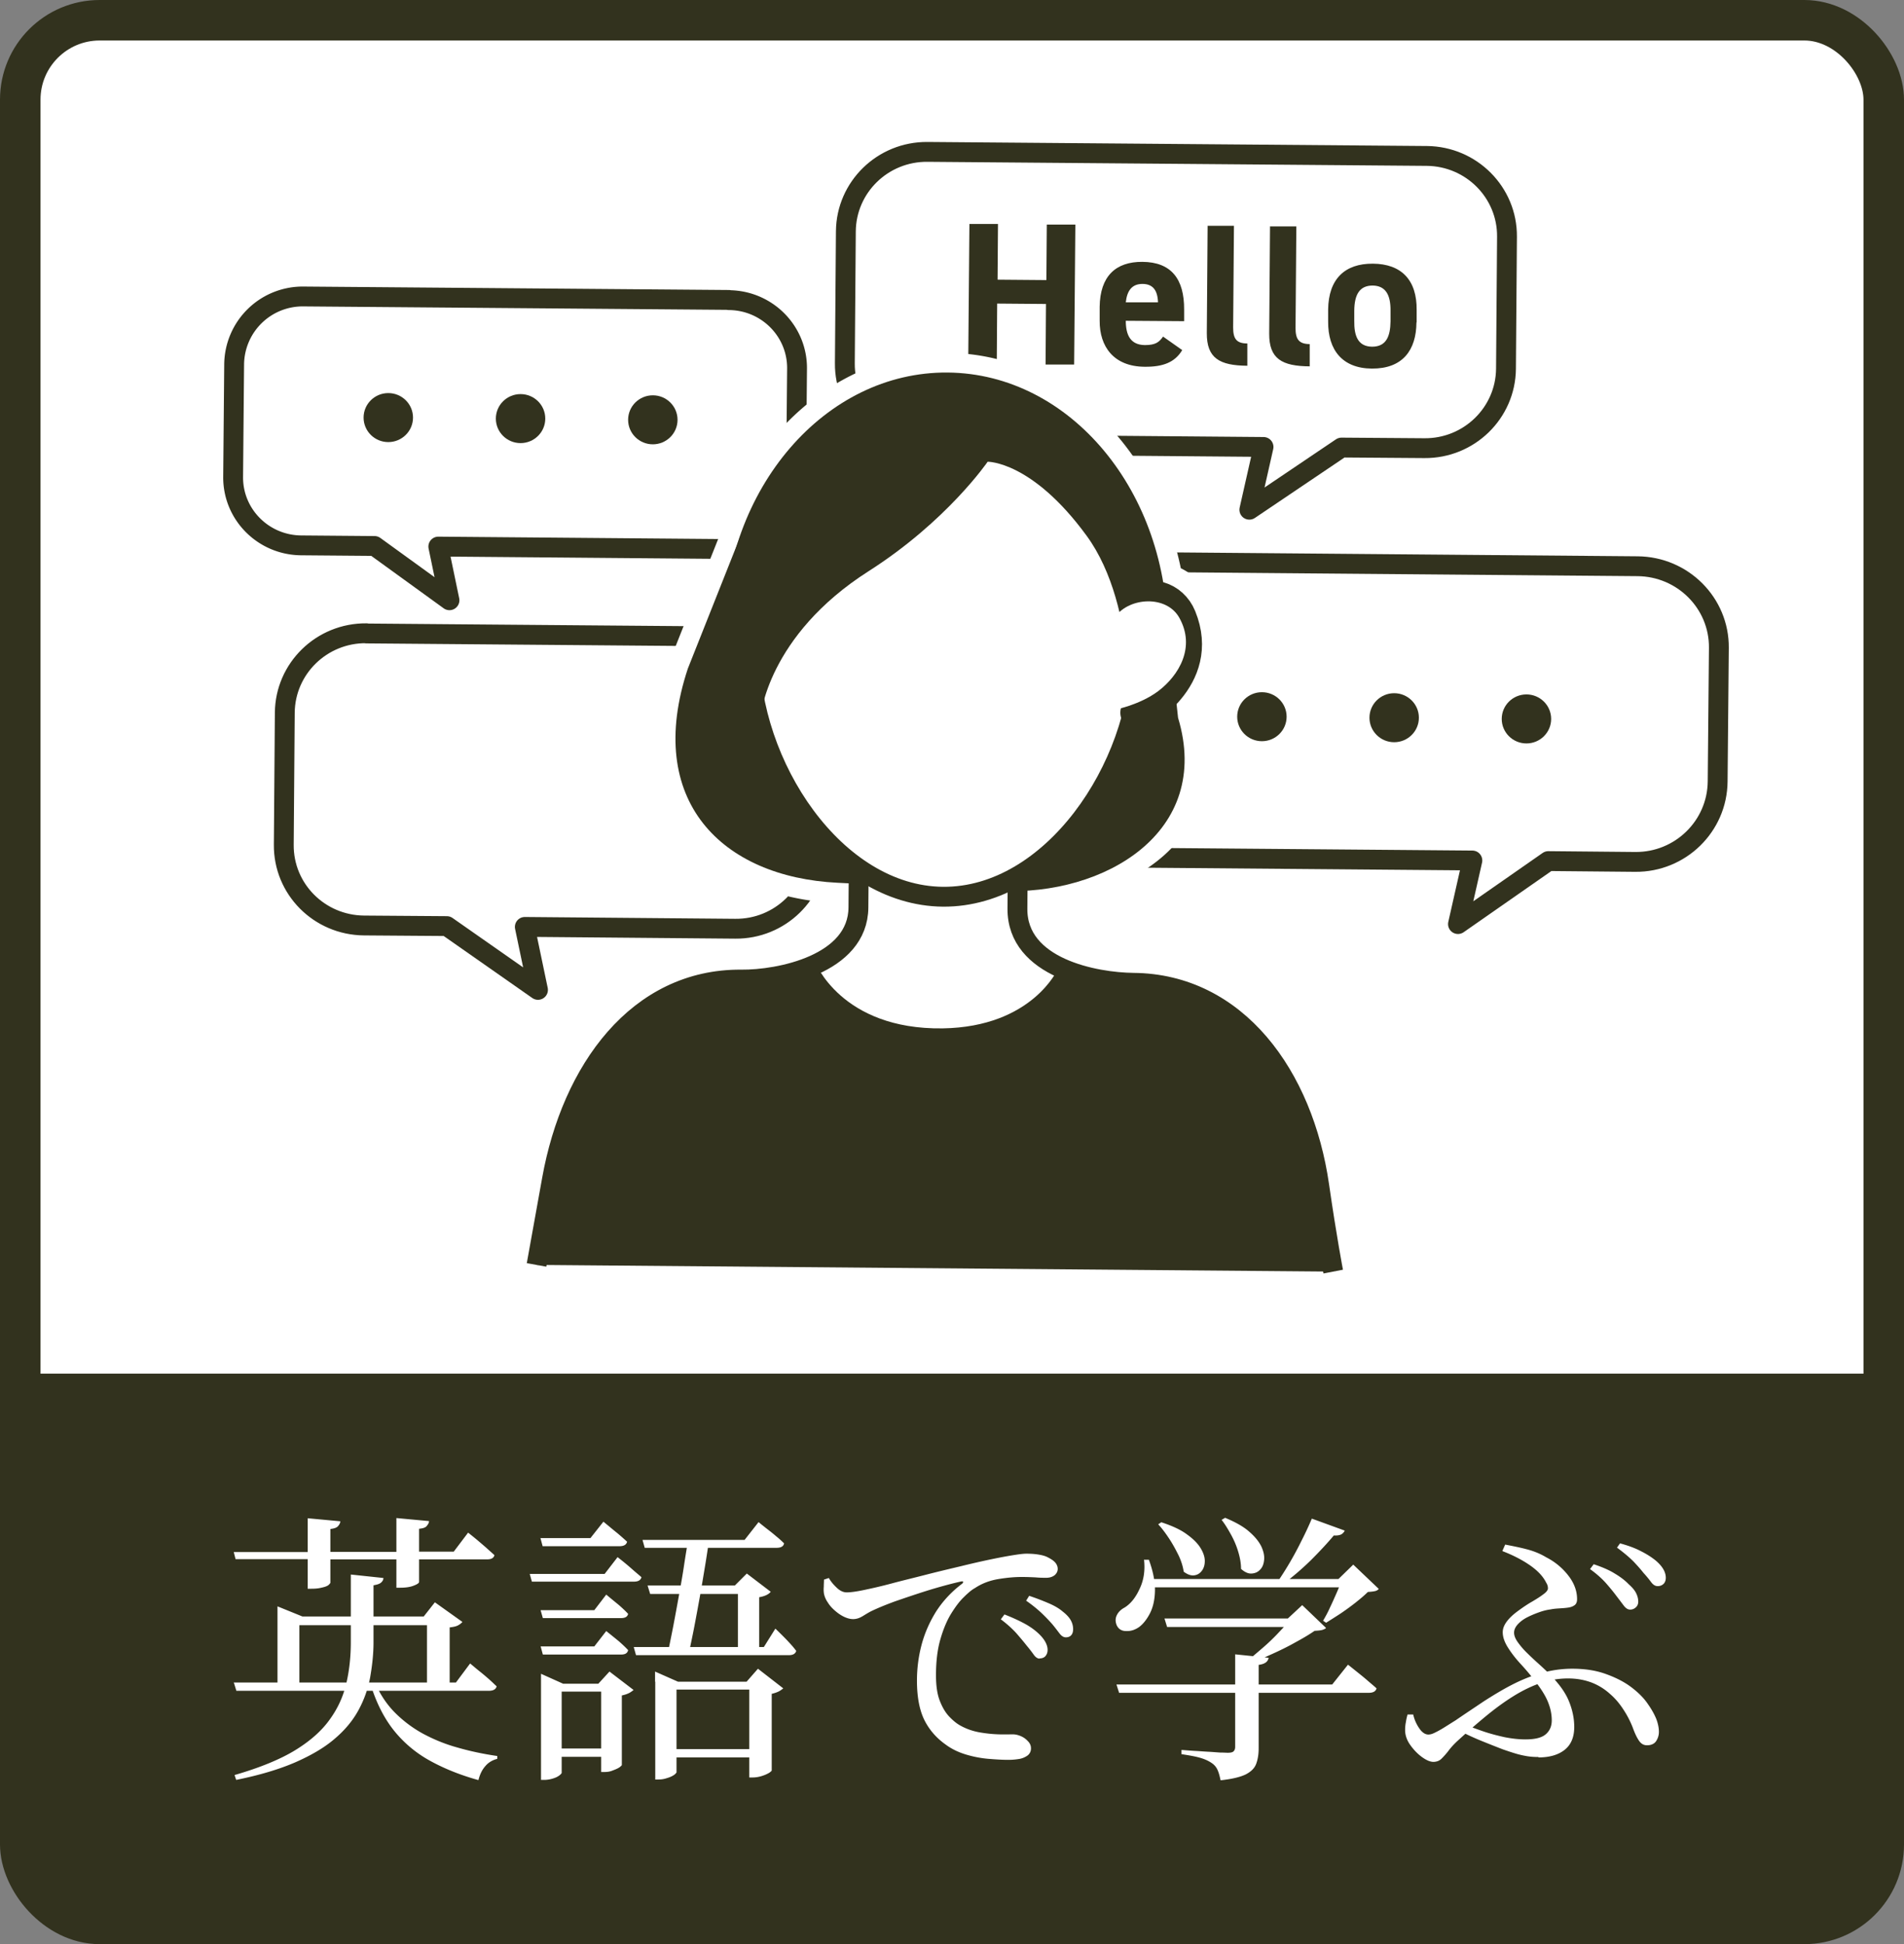
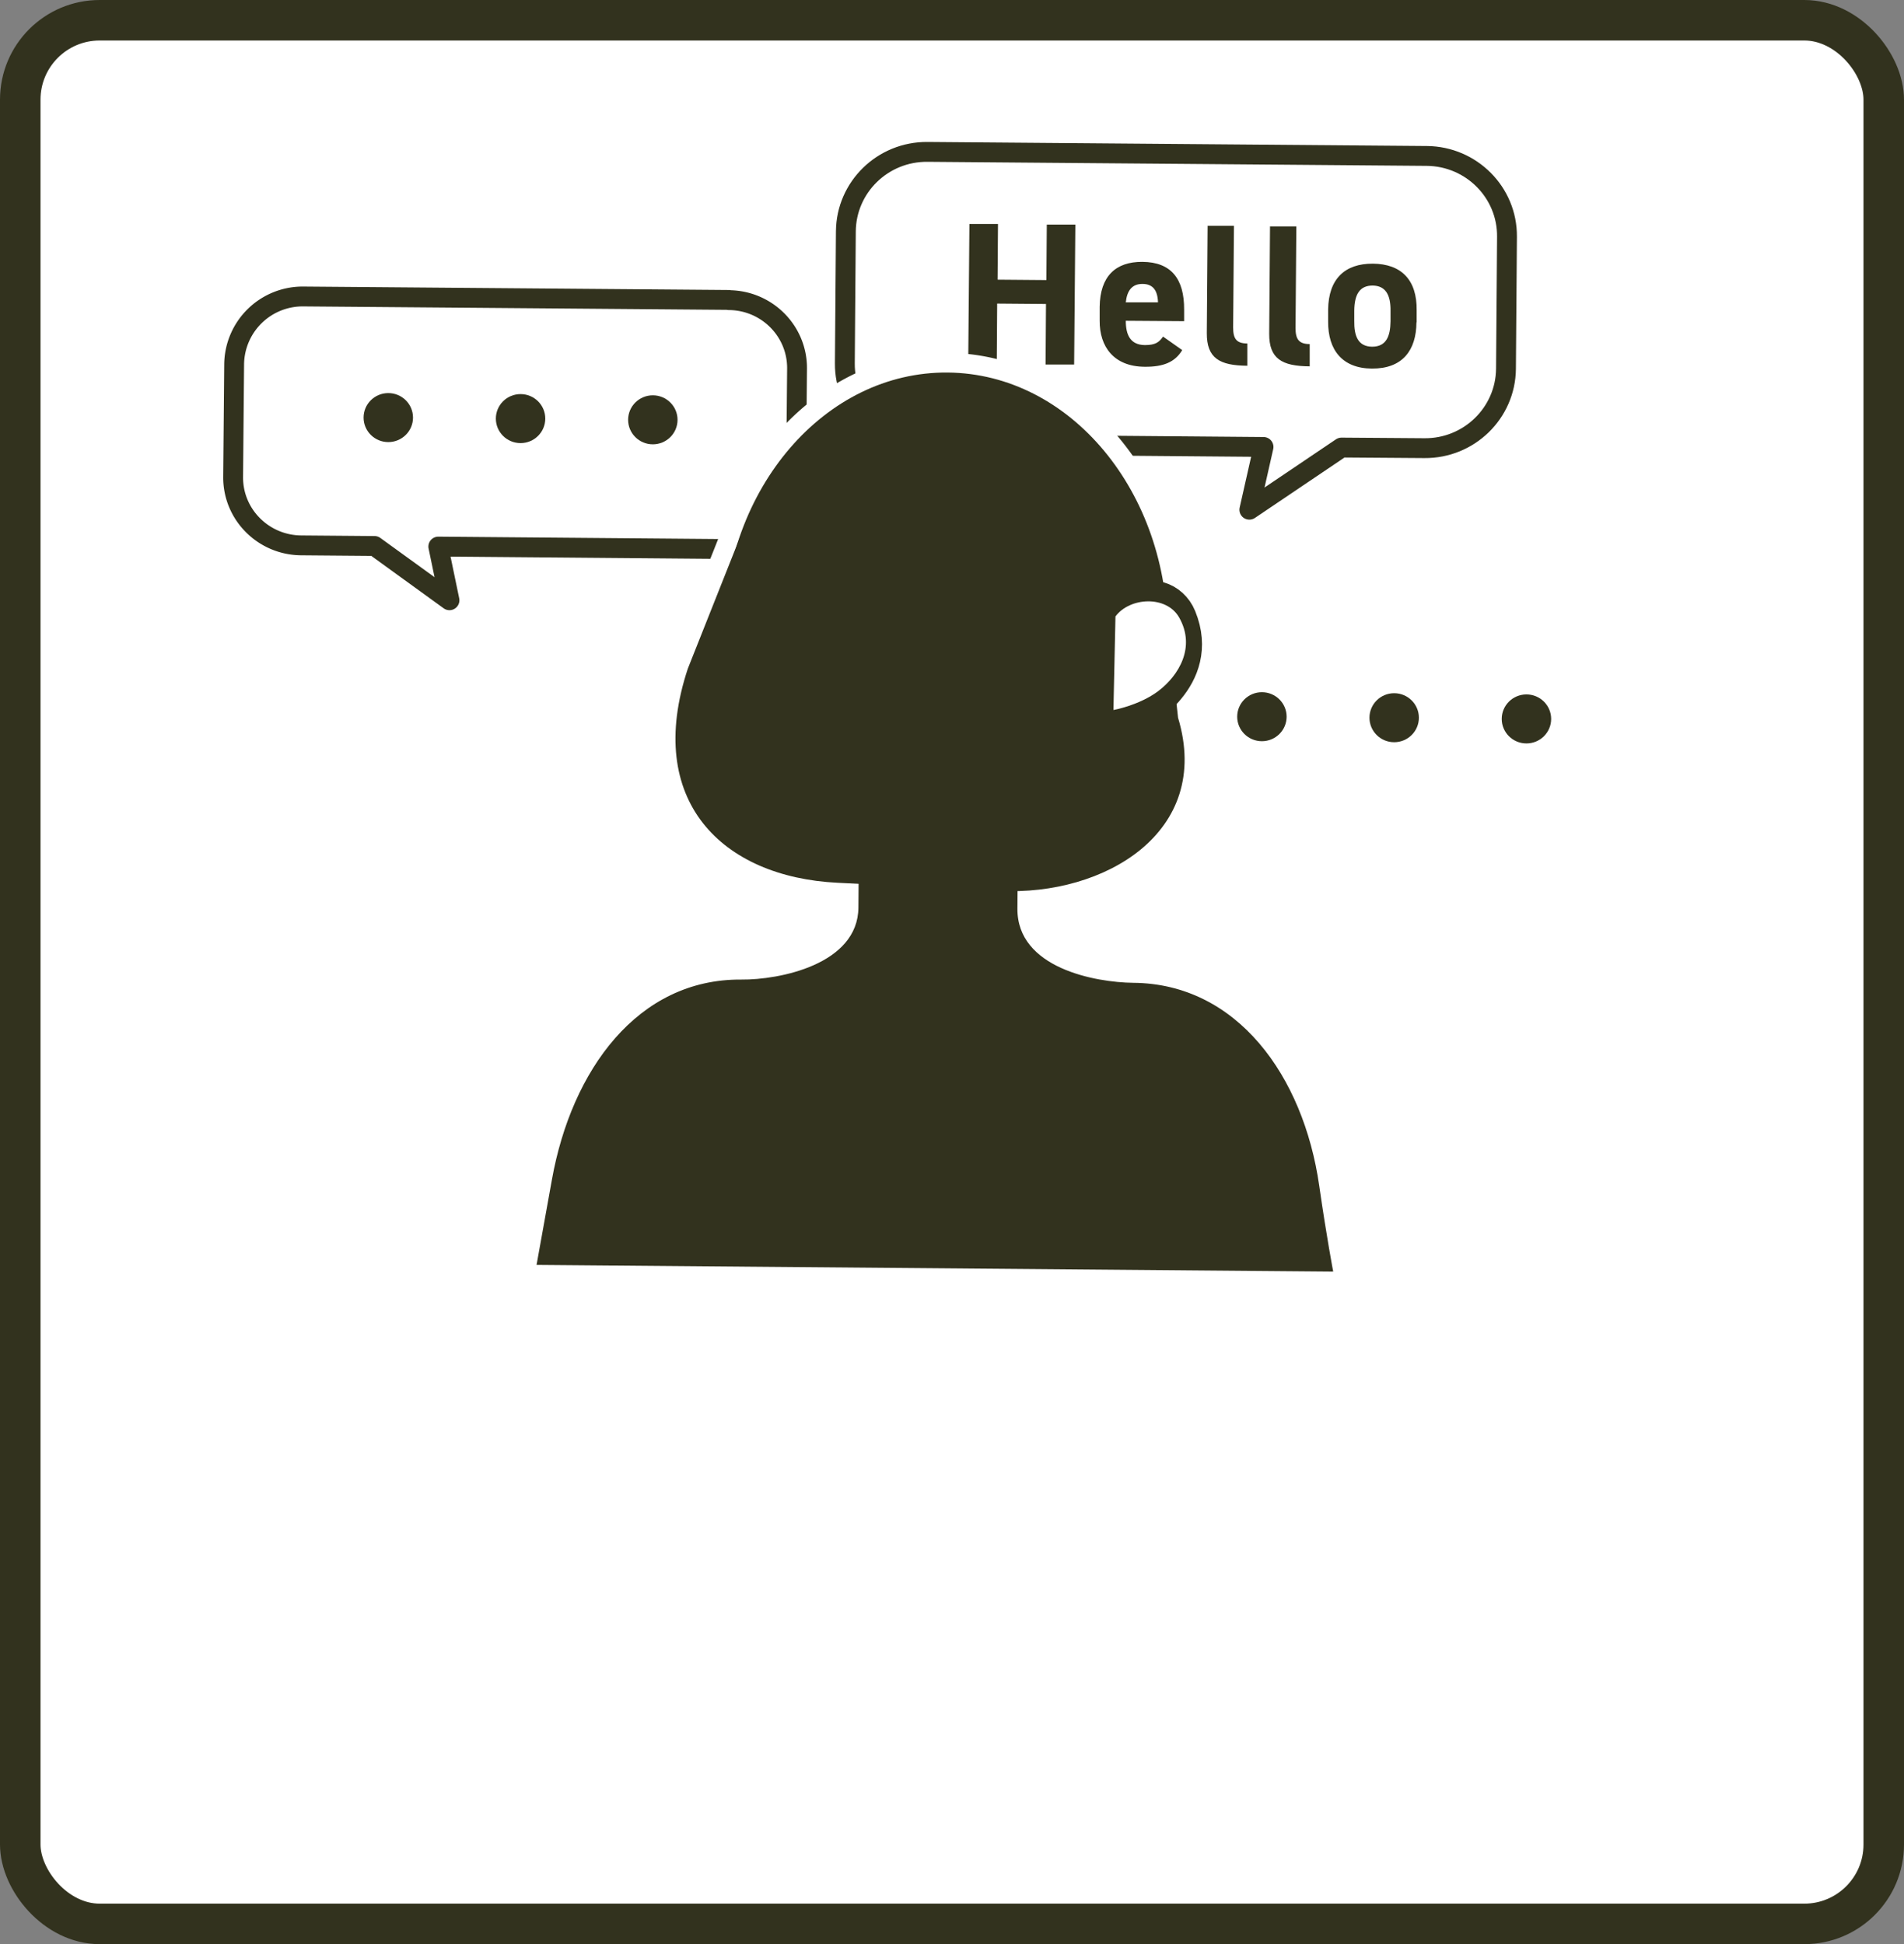
<svg xmlns="http://www.w3.org/2000/svg" id="_レイヤー_4" data-name="レイヤー_4" version="1.1" viewBox="0 0 94 96">
  <rect x="0" y="0" width="94" height="96" fill="#808080" stroke="none" />
  <defs>
    <style>.st0,.st1{fill:#fff}.st1{stroke-linejoin:round;stroke:#32321e;stroke-width:.98px}.st6{fill:#32321e}</style>
  </defs>
  <rect width="92" height="94" x="1" y="1" rx="3.92" ry="3.92" style="stroke-width:2px;stroke-miterlimit:10;stroke:#32321e;fill:#fff" />
-   <path d="M1 67.83h92v23.68c0 2.17-1.76 3.94-3.94 3.94H4.94C2.77 95.45 1 93.69 1 91.51V67.83Z" class="st6" />
  <path d="M11.53 83.08h10.98l.7-.94c.18.15.33.28.47.39s.28.23.43.36c.15.13.28.26.41.38-.04.15-.17.22-.39.22H11.67l-.13-.42Zm.01-6.44h3.65v-1.67l1.61.15c0 .09-.05.17-.12.25-.07.07-.19.11-.37.13v1.13h3.26v-1.67l1.61.15c0 .09-.05.17-.12.25s-.19.11-.37.13v1.13h1.71l.71-.94c.19.15.35.28.48.39.13.11.27.23.42.36.14.13.28.25.4.36-.03.14-.15.21-.36.21h-3.36v1.11c0 .06-.09.12-.27.19s-.4.1-.67.1h-.18V77h-3.26v1.16s-.05.09-.14.14-.21.08-.35.11c-.14.03-.29.04-.45.04h-.18v-1.46h-3.56l-.1-.39Zm5.79 1.11 1.6.17c0 .09-.05.17-.12.23-.07.06-.19.1-.37.13v2.81c0 .61-.07 1.19-.17 1.76-.11.57-.3 1.1-.58 1.61s-.67.98-1.18 1.41c-.5.43-1.15.81-1.95 1.16-.79.34-1.76.63-2.9.86l-.08-.24c1.21-.35 2.2-.75 2.95-1.2.76-.46 1.34-.97 1.74-1.53.41-.56.68-1.16.83-1.81.15-.64.22-1.32.22-2.03v-3.33Zm-3.63 2.07v-.5l1.23.5h5.99l.55-.7 1.36.97a.76.76 0 0 1-.22.17c-.09.05-.23.08-.41.1v2.98h-1.12v-3.09h-6.3v3.09H13.7v-3.51Zm4.86 3.37c.24.53.56 1 .95 1.39s.85.74 1.36 1.02c.52.28 1.09.52 1.71.69.62.18 1.28.32 1.97.42v.14c-.23.06-.43.17-.59.36-.16.18-.27.41-.34.69-.9-.25-1.69-.57-2.38-.95a5.95 5.95 0 0 1-1.76-1.46c-.48-.59-.86-1.32-1.14-2.18l.21-.13Zm7.59-5.47h3.7l.64-.83c.27.21.5.4.68.56.18.16.35.3.5.43-.04.15-.16.22-.38.22h-5.03l-.11-.39Zm.52-1.77h2.48l.64-.81c.26.21.48.4.67.55.18.15.35.3.5.44-.04.15-.16.22-.38.22h-3.79l-.11-.41Zm.01 3.56h2.66l.59-.77c.25.21.46.38.63.52.17.15.32.29.45.43-.03.14-.14.21-.35.21H26.8l-.11-.39Zm0 1.79h2.66l.59-.76c.25.2.46.37.63.51.17.15.32.29.45.43-.03.15-.14.22-.35.22H26.8l-.11-.41Zm.03 1.84v-.49l1.09.49h2.42v.39h-2.49v4.02s-.04.07-.13.13c-.08.06-.19.11-.33.15-.14.04-.27.06-.41.06h-.15v-4.75Zm.53 3.2h2.91v.41h-2.91v-.41Zm2.44-3.2h-.14l.55-.6 1.19.91s-.12.1-.22.15c-.1.05-.22.09-.36.12v3.44s-.05.07-.15.13c-.1.06-.21.1-.34.15s-.26.06-.38.06h-.15v-4.35Zm1.62-1.81h6.41l.57-.91c.25.24.46.45.62.62.16.17.3.33.41.48-.04.14-.16.21-.36.21H31.4l-.11-.39Zm.42-5.29h5.04l.69-.88c.17.14.32.26.45.36.13.1.27.21.42.34.15.12.28.24.39.35-.03.15-.15.22-.38.22h-6.5l-.11-.39Zm.25 2.25h5.11v.42H32.1l-.13-.42Zm.37 4.75v-.5l1.13.5h4.1v.39H33.4v4.09s-.04.07-.13.13-.2.11-.34.15c-.14.05-.28.07-.43.07h-.15v-4.83Zm.5 3.33h4.62v.41h-4.62v-.41Zm1.11-10.26H35c-.06.37-.12.8-.2 1.27-.08.48-.16.97-.25 1.47s-.18.99-.27 1.46c-.09.47-.18.88-.25 1.23h-1.04c.07-.36.16-.78.25-1.25s.18-.96.27-1.46.18-.99.25-1.46.14-.89.2-1.25Zm2.47 2.18h-.14l.59-.59 1.18.9c-.1.13-.29.22-.57.27v2.72h-1.05V78.3Zm.57 4.75h-.13l.56-.64 1.25.97s-.12.1-.22.15c-.1.05-.22.09-.35.12v3.79s-.05.07-.16.13-.23.11-.37.15-.28.06-.41.06h-.17v-4.73Zm12.79 3.86c-.29 0-.62-.02-.98-.05-.36-.03-.73-.1-1.1-.21-.37-.11-.71-.27-1.02-.5-.45-.32-.8-.72-1.04-1.2s-.37-1.13-.37-1.95c0-.58.07-1.16.22-1.74.15-.58.39-1.13.71-1.65.33-.52.76-.99 1.29-1.39.05-.04.06-.07.06-.1s-.06-.03-.14-.01c-.52.12-1.07.27-1.65.45-.57.18-1.1.36-1.59.53-.49.18-.87.34-1.16.48-.14.07-.28.16-.43.25-.15.09-.3.14-.46.14-.14 0-.29-.04-.44-.11-.15-.07-.3-.17-.45-.3s-.27-.26-.36-.41c-.1-.14-.16-.29-.19-.43-.02-.12-.02-.24-.01-.36 0-.12.01-.23.01-.34l.24-.08c.1.18.24.34.4.49s.32.22.48.22c.2 0 .49-.04.87-.12s.83-.18 1.35-.32 1.07-.27 1.65-.42 1.17-.29 1.76-.43c.53-.13 1.01-.24 1.44-.33.43-.09.8-.16 1.11-.21.31-.05.54-.08.69-.08.2 0 .39.01.58.04.19.03.35.07.48.14.16.08.28.16.36.25.08.09.13.2.13.32s-.05.22-.15.31c-.1.08-.24.13-.41.13-.15 0-.33 0-.53-.02-.21-.01-.43-.02-.69-.02-.33 0-.7.03-1.13.1-.43.07-.82.21-1.18.45-.15.08-.33.23-.55.45-.22.21-.43.5-.64.84-.21.35-.38.77-.52 1.26s-.21 1.08-.21 1.75c0 .52.06.94.19 1.27s.28.58.46.77c.18.19.36.34.54.44.3.17.62.28.95.34.34.06.65.09.95.1s.53 0 .7 0c.13 0 .26.03.4.09s.25.14.35.25c.1.1.15.22.15.35 0 .14-.05.25-.15.34a.99.99 0 0 1-.4.18c-.17.03-.36.05-.57.05Zm1.54-5c-.1 0-.2-.07-.29-.2a7.22 7.22 0 0 0-.35-.45c-.14-.18-.31-.38-.5-.6-.2-.22-.45-.45-.77-.69l.18-.24c.36.14.69.29.97.44.28.15.52.32.71.5.16.15.27.29.34.42s.11.26.11.39-.04.23-.11.31c-.07.08-.17.11-.29.11Zm1.3-1.05c-.11 0-.21-.06-.31-.19s-.21-.28-.36-.46a8.67 8.67 0 0 0-.52-.54c-.19-.18-.44-.39-.77-.62l.15-.24c.36.12.69.25.97.37s.52.26.69.41c.18.14.31.28.39.42.08.14.12.29.12.45 0 .12-.03.22-.09.29s-.15.11-.27.11Zm3.88-3.83h.22c.21.57.31 1.09.3 1.54-.01.45-.1.82-.25 1.11s-.33.52-.53.67c-.2.14-.41.21-.64.2-.23 0-.38-.1-.47-.29-.07-.18-.07-.34.01-.5s.21-.28.38-.37c.29-.18.54-.48.74-.92.21-.43.28-.92.22-1.45Zm-1.37 6.16h10.64l.78-.98c.19.15.35.28.5.4.15.12.3.24.46.38.16.14.31.26.45.39-.04.15-.17.22-.39.22H55.25l-.13-.41Zm1.61-5.21h10.12v.41H56.74v-.41Zm.6-2.8c.52.17.94.36 1.25.59.31.22.54.45.68.68.14.23.21.44.21.64s-.05.36-.15.49c-.1.13-.22.2-.38.22-.15.02-.32-.04-.51-.18-.04-.26-.12-.53-.26-.82-.14-.28-.29-.56-.47-.83s-.35-.5-.53-.69l.15-.1Zm.15 4.75h6.64v.42h-6.51l-.13-.42Zm3.49 1.77 1.65.17c-.03.2-.19.31-.49.35v4.12c0 .29-.04.54-.12.76-.08.22-.25.39-.52.53-.27.13-.68.23-1.24.29-.04-.19-.08-.35-.14-.49a.796.796 0 0 0-.28-.35c-.14-.1-.32-.19-.55-.26-.23-.07-.55-.13-.96-.19v-.21c.26.02.5.04.7.05s.42.03.63.04.41.03.59.04c.18 0 .3.01.36.01.14 0 .24-.02.29-.07.05-.05.08-.12.08-.22V81.7Zm-.49-6.74c.5.21.9.43 1.18.68.29.25.48.49.6.73.11.24.16.46.14.66-.02.21-.08.37-.2.49-.11.12-.25.18-.42.19s-.34-.07-.52-.23c0-.27-.05-.55-.14-.85s-.21-.58-.36-.85-.3-.52-.46-.72l.17-.1Zm3.26 4.97h-.17l.71-.66 1.18 1.13c-.06.05-.13.08-.21.1s-.21.03-.36.04c-.26.18-.58.37-.95.57-.37.21-.76.4-1.16.58-.4.18-.76.34-1.08.48l-.15-.13c.23-.19.49-.41.78-.66s.56-.51.81-.78c.26-.27.46-.5.61-.69Zm1.02-4.93 1.62.59c-.04.08-.1.15-.18.19s-.21.06-.36.05c-.3.36-.68.77-1.13 1.22-.46.45-.92.84-1.39 1.19h-.34a16.295 16.295 0 0 0 1.27-2.16c.2-.39.36-.74.5-1.07Zm1.46 2.98h-.15l.73-.71 1.26 1.2a.33.33 0 0 1-.2.11c-.09.02-.2.03-.34.04-.16.16-.36.33-.6.52s-.49.37-.74.54c-.26.17-.5.32-.72.46l-.15-.1c.11-.19.23-.4.34-.65.12-.25.23-.5.34-.75.11-.25.19-.47.25-.66ZM70.77 87c-.16 0-.35-.08-.57-.24-.22-.16-.41-.36-.58-.6s-.25-.49-.25-.73c0-.13.01-.26.04-.4.02-.14.05-.26.08-.37h.28c.06.27.17.5.31.7.14.2.29.29.44.29.07 0 .16-.02.25-.06.09-.04.23-.11.4-.21.17-.1.4-.25.69-.43.48-.33.95-.64 1.41-.95.47-.3.93-.58 1.4-.82.47-.24.94-.43 1.44-.57s1-.21 1.52-.21c.6 0 1.14.08 1.62.25s.91.38 1.27.65.64.55.84.85c.19.27.32.51.41.73.08.21.13.43.13.64 0 .17-.05.32-.14.46-.09.13-.24.2-.45.2-.17 0-.3-.08-.41-.25s-.2-.37-.29-.62a4.7 4.7 0 0 0-.46-.89c-.18-.28-.4-.55-.67-.78a2.9 2.9 0 0 0-.91-.56c-.35-.13-.73-.2-1.16-.2-.47 0-.92.08-1.36.23-.44.15-.89.37-1.34.65-.45.28-.9.61-1.36.99-.46.38-.93.79-1.41 1.23-.16.15-.3.3-.42.46-.12.16-.24.29-.35.4s-.25.16-.41.16Zm5.2-.24c-.2 0-.38-.01-.57-.04-.18-.03-.37-.07-.57-.13-.2-.06-.41-.13-.64-.21-.31-.12-.64-.25-1.01-.4s-.75-.32-1.15-.53l.22-.32c.3.12.62.24.97.36s.7.21 1.06.29c.36.07.7.11 1.03.11.47 0 .8-.08 1-.25.2-.17.3-.4.3-.69 0-.32-.07-.63-.2-.94-.13-.31-.35-.65-.64-1.02-.22-.29-.46-.57-.7-.83s-.45-.53-.62-.8c-.17-.27-.26-.52-.26-.76 0-.2.08-.38.23-.57s.34-.35.56-.51c.22-.16.44-.31.67-.44.22-.13.41-.25.55-.36.13-.09.2-.18.22-.26a.483.483 0 0 0-.08-.3c-.15-.31-.42-.6-.81-.87-.39-.27-.84-.5-1.36-.7l.14-.32c.36.07.72.14 1.06.23.35.09.67.22.97.4.43.22.79.52 1.08.89.29.37.44.76.44 1.18 0 .13-.04.23-.12.29-.08.06-.18.1-.31.12-.13.02-.27.03-.43.04s-.3.02-.44.05c-.16.02-.34.06-.54.13s-.4.15-.6.25c-.2.1-.36.22-.48.35s-.19.27-.19.42c0 .14.06.3.19.48s.28.36.48.55c.19.19.39.37.6.56s.39.36.55.53c.42.43.72.85.89 1.27.17.42.26.84.26 1.27 0 .5-.16.88-.48 1.13-.32.25-.75.37-1.29.37Zm4.51-7.28c-.11 0-.21-.06-.31-.19s-.21-.28-.35-.46c-.14-.19-.31-.4-.52-.64-.21-.24-.47-.47-.8-.71l.18-.24c.42.14.77.29 1.04.46.27.16.51.34.69.53.17.15.29.29.36.43s.11.28.11.43c0 .11-.04.21-.12.28a.4.4 0 0 1-.3.11Zm1.35-1.16c-.11 0-.21-.06-.31-.19a5.31 5.31 0 0 0-.38-.46c-.14-.18-.31-.37-.5-.57-.2-.2-.47-.43-.81-.68l.15-.21c.41.11.76.24 1.04.39.28.14.51.29.7.44.35.29.52.58.52.87 0 .13-.04.23-.11.3a.4.4 0 0 1-.29.11Z" class="st0" />
-   <path d="m18.09 31.28 18.33.15c2.21.02 3.98 1.8 3.96 3.99l-.05 6.52c-.02 2.18-1.82 3.94-4.03 3.92l-10.39-.09.65 3.11-4.5-3.15-4.09-.03c-2.21-.02-3.98-1.8-3.96-3.99l.05-6.52c.02-2.18 1.82-3.94 4.03-3.92Zm62.76-3.32-24.94-.21c-2.23-.02-4.05 1.76-4.07 3.97l-.06 6.6c-.02 2.21 1.78 4.01 4.01 4.03l16.9.14-.71 3.14 4.46-3.11 4.29.04c2.23.02 4.05-1.76 4.07-3.97l.06-6.6c.02-2.21-1.78-4.01-4.01-4.03Z" class="st1" />
  <ellipse cx="62.3" cy="35.39" class="st6" rx="1.22" ry="1.21" />
  <ellipse cx="68.83" cy="35.44" class="st6" rx="1.22" ry="1.21" />
  <ellipse cx="75.36" cy="35.5" class="st6" rx="1.22" ry="1.21" />
  <path d="m35.98 14.81-20.99-.17a3.385 3.385 0 0 0-3.43 3.34l-.05 5.56c-.02 1.86 1.49 3.38 3.37 3.39l3.61.03 3.7 2.68-.55-2.65 14.23.12c1.88.02 3.41-1.48 3.43-3.34l.05-5.56c.02-1.86-1.49-3.38-3.37-3.39Z" class="st1" />
  <ellipse cx="19.17" cy="20.62" class="st6" rx="1.22" ry="1.21" />
  <ellipse cx="25.7" cy="20.67" class="st6" rx="1.22" ry="1.21" />
  <ellipse cx="32.23" cy="20.73" class="st6" rx="1.22" ry="1.21" />
  <path d="m70.44 7.7-24.65-.2c-2.21-.02-4.01 1.74-4.03 3.92l-.05 6.52c-.02 2.18 1.75 3.97 3.96 3.99l16.71.14-.7 3.1 4.55-3.07 4.09.03c2.21.02 4.01-1.74 4.03-3.92l.05-6.52c.02-2.18-1.75-3.97-3.96-3.99Z" class="st1" />
  <path d="m49.25 13.81 2.41.02.02-2.74h1.41L53.03 18h-1.41l.02-2.99-2.41-.02-.02 2.98H47.8l.06-6.91h1.41l-.02 2.75Zm9.12 3.47c-.36.61-.95.84-1.86.83-1.52-.01-2.23-.99-2.22-2.28v-.68c.02-1.51.79-2.23 2.11-2.22 1.42.01 2.07.84 2.06 2.36v.57l-2.88-.02c0 .69.22 1.19.94 1.2.54 0 .71-.15.9-.42l.95.67Zm-2.79-2.35h1.59c-.02-.64-.29-.91-.77-.91-.52 0-.76.34-.82.91Zm4.05-3.78h1.29l-.04 5.02c0 .54.15.79.7.79v1.1c-1.37-.01-2.01-.37-2-1.62l.04-5.3Zm3.08.03H64l-.04 5.02c0 .54.16.79.7.79v1.1c-1.37-.01-2.01-.37-2-1.62l.04-5.3Zm7.22 4.74c-.01 1.37-.68 2.29-2.2 2.28-1.46-.01-2.17-.92-2.16-2.32v-.6c.02-1.5.82-2.27 2.21-2.26 1.4.01 2.18.8 2.16 2.3v.6Zm-1.28-.05v-.52c.01-.8-.25-1.24-.88-1.25-.64 0-.9.43-.91 1.23v.52c-.01.72.17 1.26.88 1.27.71 0 .9-.53.91-1.25Zm-2.83 46.92s-.32-1.67-.69-4.24c-.78-5.43-4.06-9.98-9.18-10.02-1.86-.02-5.74-.72-5.72-3.66l.04-5.1-7.85-.06-.04 5.1c-.02 2.82-3.92 3.58-5.78 3.56-5.12-.04-8.38 4.47-9.35 9.87l-.76 4.22" class="st6" />
-   <path d="M52.23 47.84s-1.25 2.87-5.69 2.94c-5.03.07-6.31-3.3-6.31-3.3s2.21-.54 2.16-2.21c-.04-1.67.39-5.12.39-5.12l7.67.06s-.73 4.14-.16 5.18 1.94 2.45 1.94 2.45Z" class="st0" />
-   <path d="M65.82 62.79s-.32-1.67-.69-4.24c-.78-5.43-4.06-9.98-9.18-10.02-1.86-.02-5.74-.72-5.72-3.66l.04-5.1-7.85-.06-.04 5.1c-.02 2.82-3.92 3.58-5.78 3.56-5.12-.04-8.38 4.47-9.35 9.87l-.76 4.22" style="fill:none;stroke-miterlimit:10;stroke-width:.98px;stroke:#32321e" />
  <path d="M51.1 43.74c4.27-.56 8.73-2.76 7.06-8.28l-.07-.68c.98-1.06 1.72-2.64.93-4.59a2.38 2.38 0 0 0-1.59-1.41c-1-5.88-5.37-10.33-10.64-10.37-4.69-.04-8.72 3.42-10.32 8.32l-2.5 6.3c-2.17 6.53 1.69 10.3 7.39 10.58" style="fill:none;stroke-miterlimit:10;stroke:#fff;stroke-width:1.97px" />
  <path d="m36.85 25.73-2.89 7.28c-2.17 6.53 1.69 10.3 7.39 10.58l8.02.4c5.14.26 10.5-2.89 8.79-8.55l-.51-4.71-20.8-5.01Z" class="st6" />
  <ellipse cx="46.67" cy="31.38" class="st6" rx="12.98" ry="10.97" transform="rotate(-89.5 46.67 31.375)" />
-   <path d="M56.32 32.24c-.05 5.69-4.42 12.08-9.76 12.04s-9.6-6.51-9.55-12.2c.05-5.69 4.41-10.45 9.74-10.4 5.33.04 9.62 4.87 9.57 10.56Z" class="st1" />
  <path d="M37.55 35.39s.32-3.99 5.34-7.19c3.87-2.47 5.87-5.4 5.87-5.4s2.19-.04 4.89 3.66c2.59 3.55 2.1 9.77 2.1 9.77s4.88-17.98-10.54-16.73c-11.61.94-7.65 15.9-7.65 15.9Z" class="st6" />
  <path d="M56.1 29.82c.61-.56 1.72-.28 2.11.68 1.22 2.99-2.04 4.69-2.04 4.69" style="stroke-linecap:round;stroke-width:1.72px;stroke-miterlimit:10;stroke:#32321e;fill:#fff" />
  <path d="M55.07 30.44c.7-.95 2.52-1.06 3.15.06.82 1.46-.02 2.85-1.03 3.62-.94.71-2.22.94-2.22.94" class="st0" />
</svg>